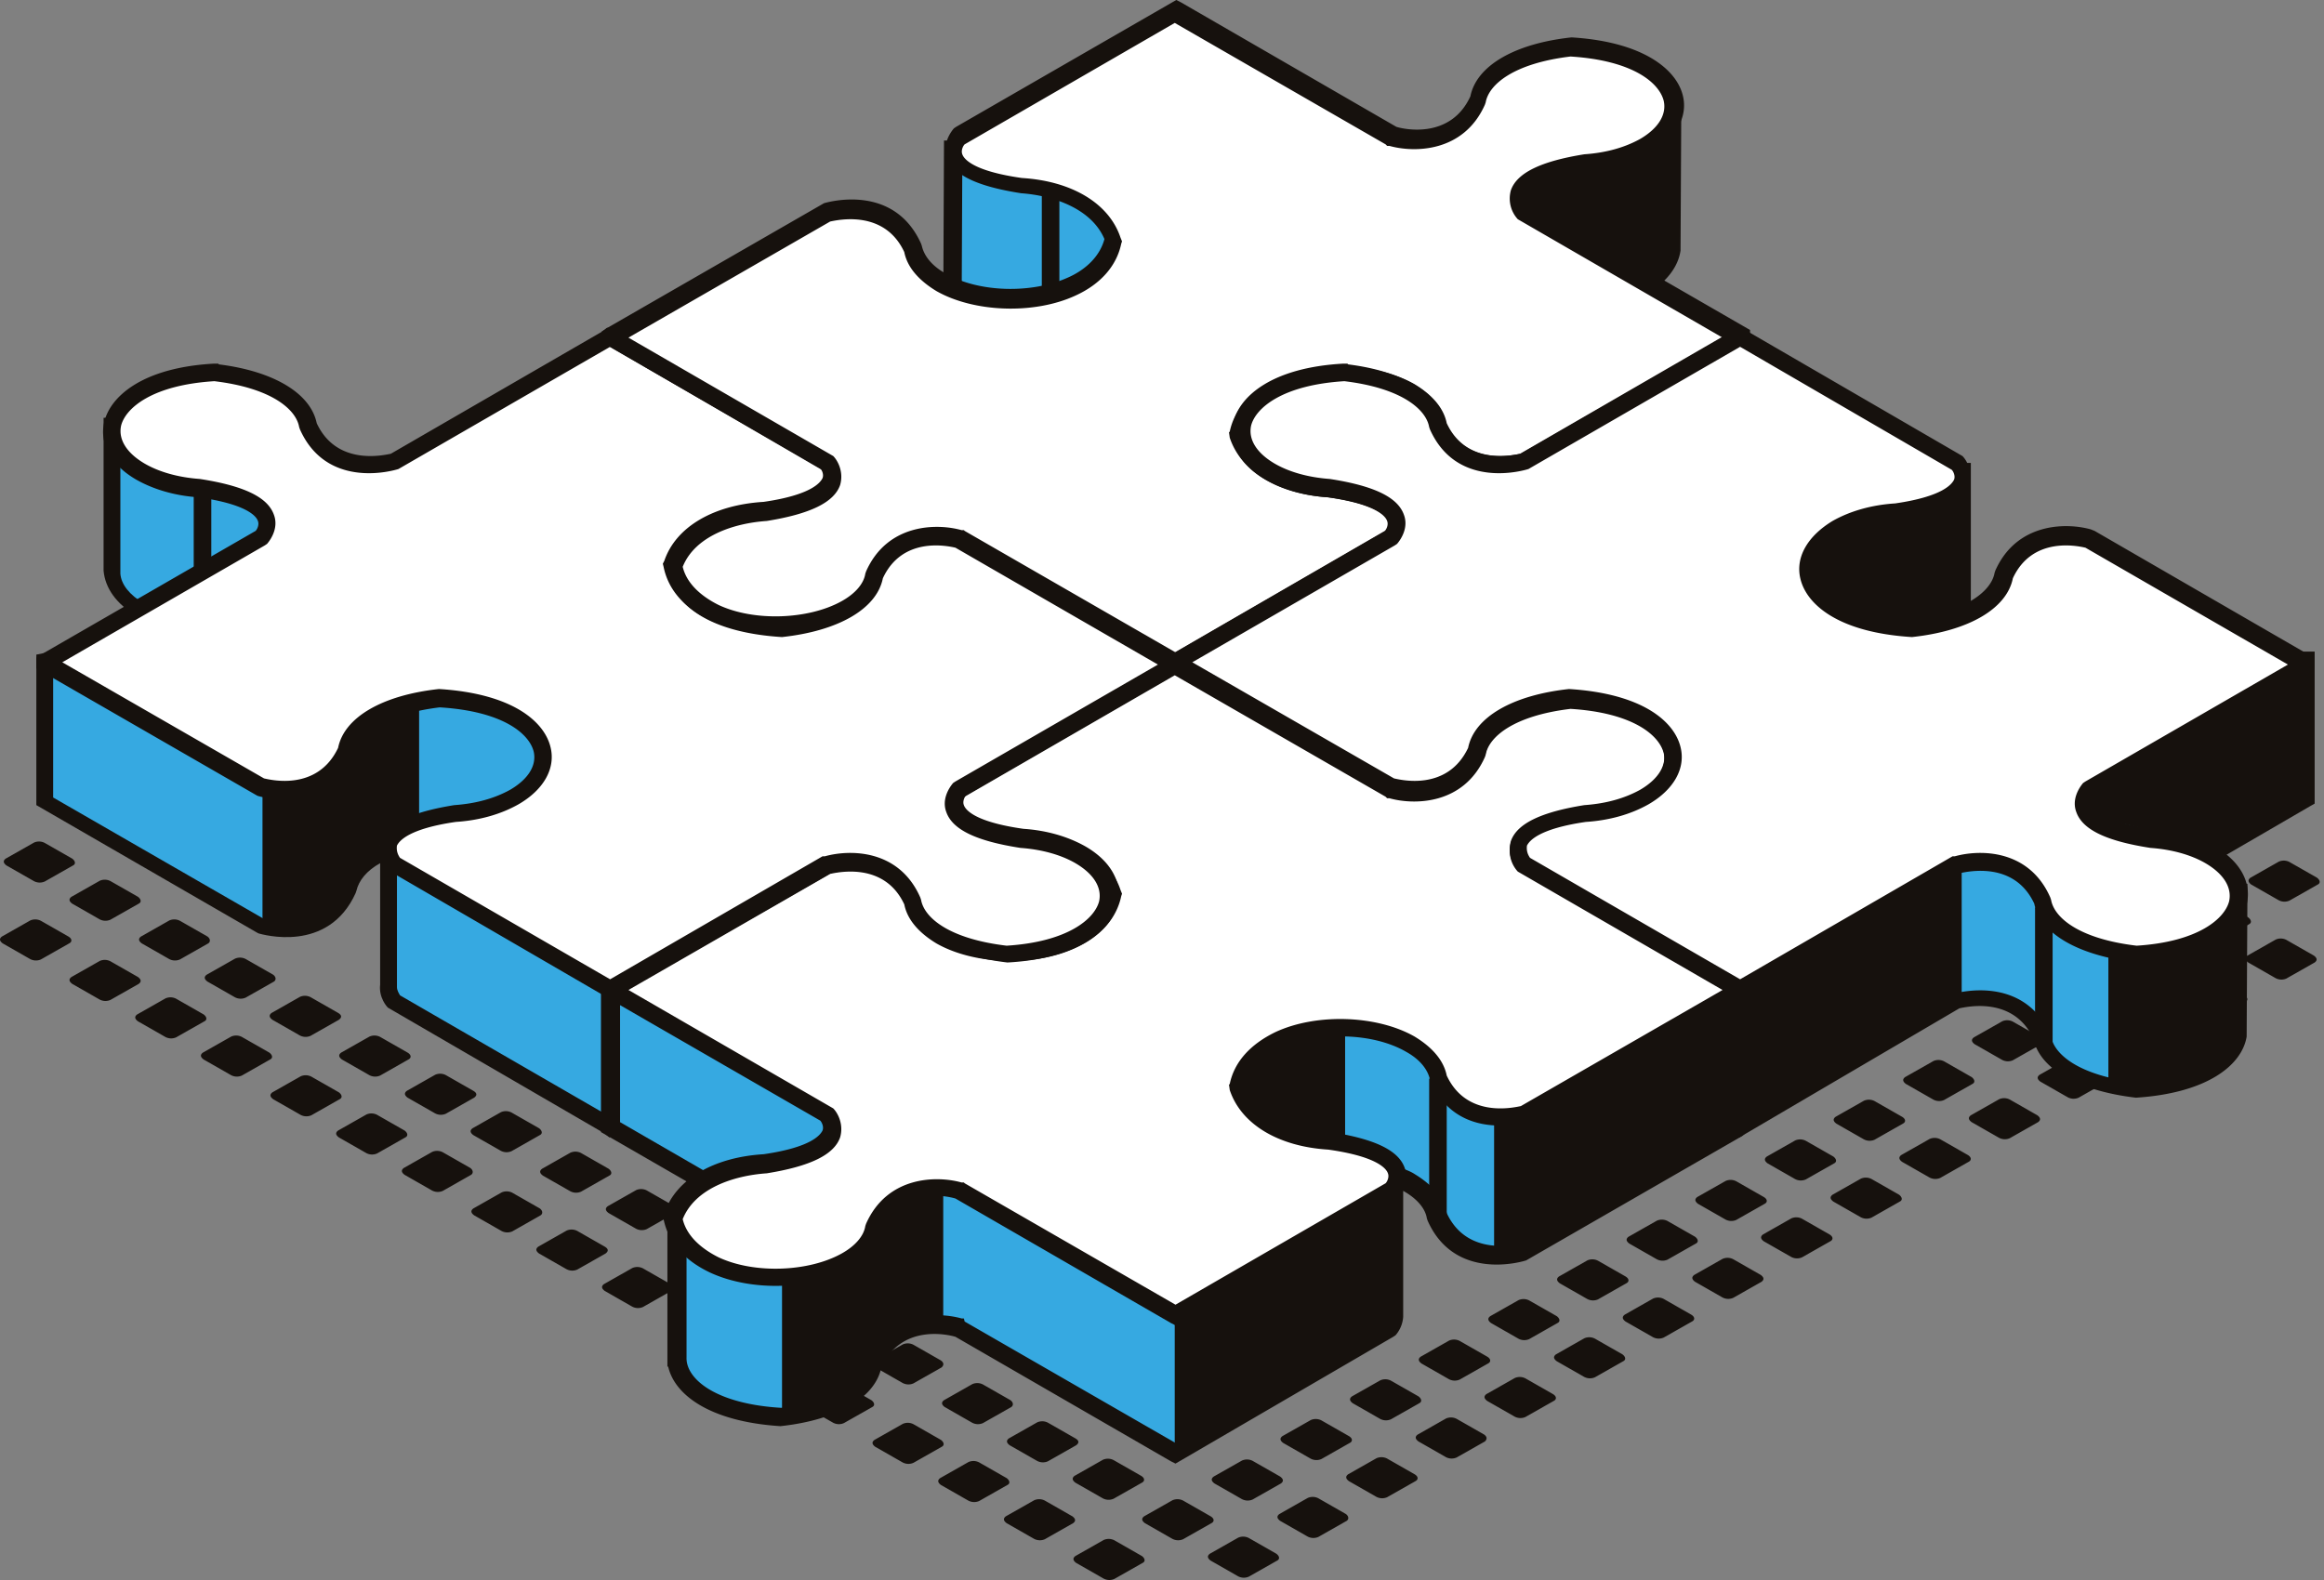
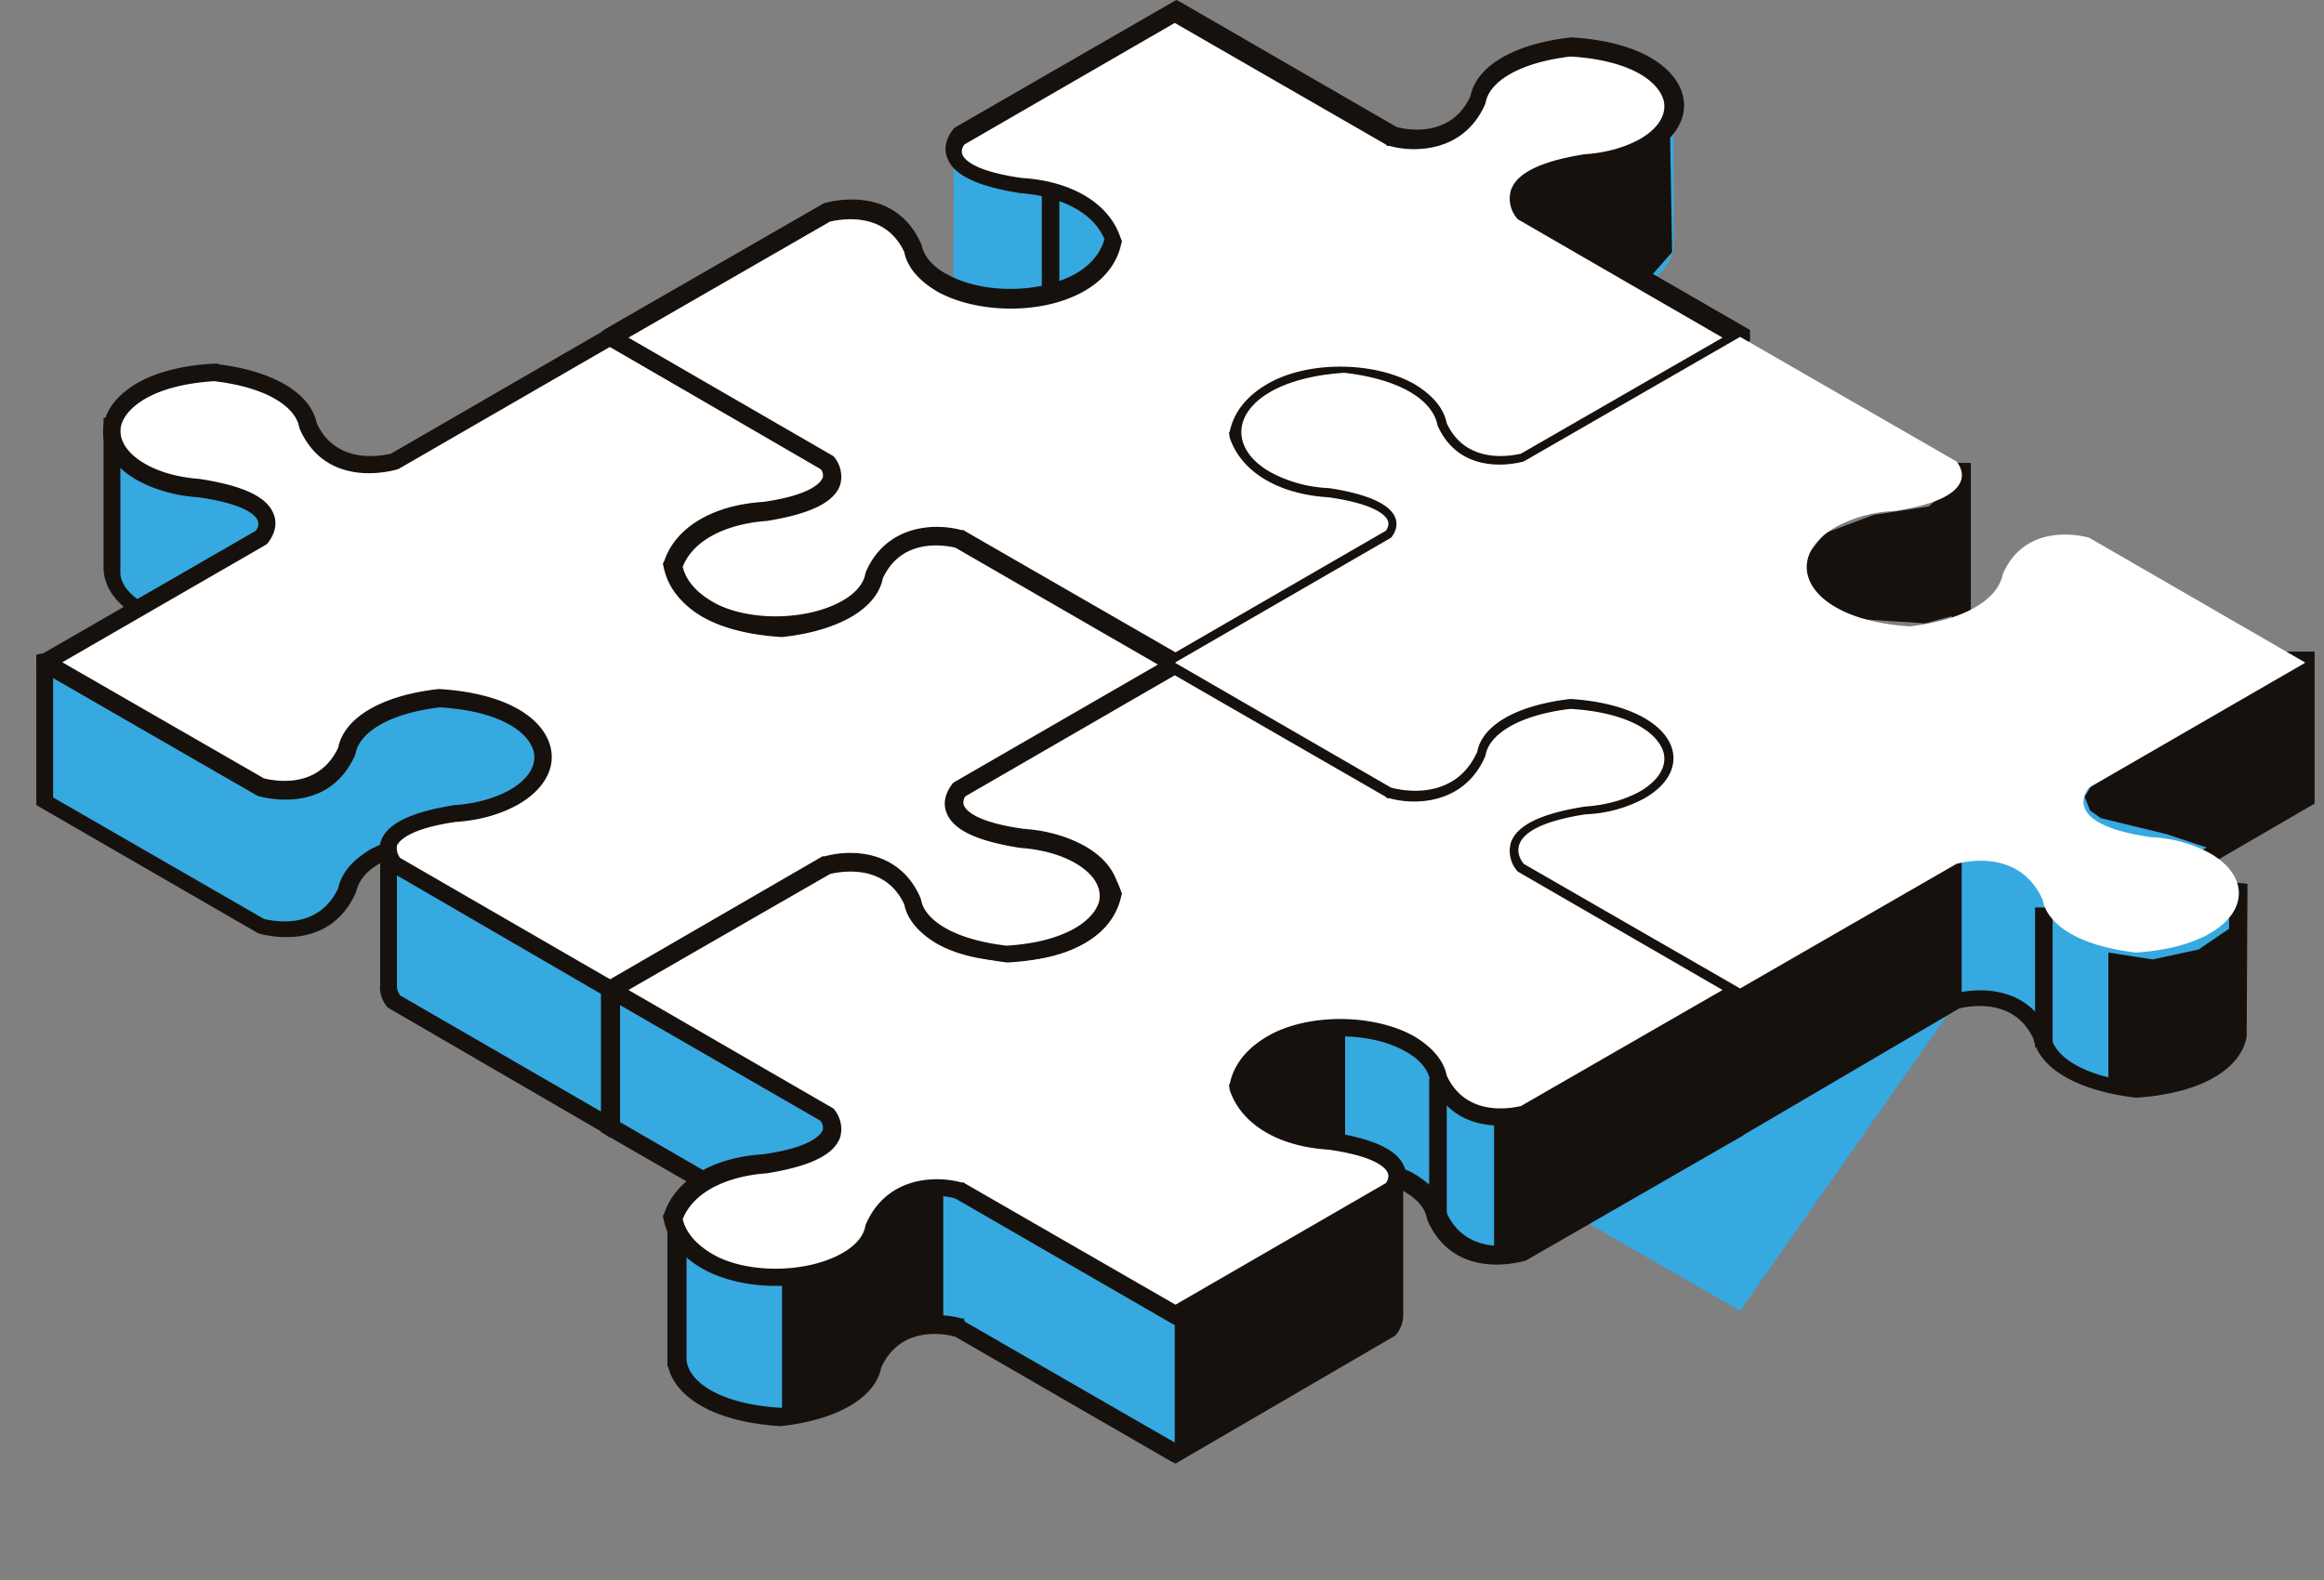
<svg xmlns="http://www.w3.org/2000/svg" width="150" height="102" fill="none">
  <rect width="100%" height="100%" fill="#808080" stroke="none" />
-   <path fill="#16110D" d="m4.711 55.872-1.824 1.036a.797.797 0 0 1-.74-.05L.42 55.873c-.197-.148-.247-.295-.05-.444l1.825-1.035a.797.797 0 0 1 .74.05l1.726.986c.197.148.247.345.05.443ZM8.953 58.338l-1.825 1.035a.797.797 0 0 1-.74-.049l-1.725-.986c-.198-.148-.247-.296-.05-.444l1.825-1.035a.797.797 0 0 1 .74.049l1.726.986c.197.148.246.345.049.444ZM4.465 60.902l-1.824 1.036a.797.797 0 0 1-.74-.05l-1.726-.986c-.197-.148-.247-.296-.05-.443l1.825-1.036a.797.797 0 0 1 .74.05l1.726.986c.246.147.246.345.05.443ZM13.44 60.902l-1.824 1.036a.797.797 0 0 1-.74-.05l-1.726-.986c-.197-.148-.246-.296-.049-.443l1.825-1.036a.797.797 0 0 1 .74.05l1.725.986c.198.147.198.345.05.443ZM8.953 63.516l-1.825 1.036a.797.797 0 0 1-.74-.05l-1.725-.986c-.198-.148-.247-.296-.05-.444l1.825-1.036a.797.797 0 0 1 .74.05l1.726.986c.197.148.246.296.049.444ZM17.681 63.368l-1.825 1.036a.797.797 0 0 1-.74-.05l-1.725-.986c-.198-.148-.247-.296-.05-.444l1.825-1.035a.797.797 0 0 1 .74.049l1.726.986c.197.148.197.345.049.444ZM13.194 65.932l-1.825 1.036a.797.797 0 0 1-.74-.05l-1.726-.986c-.197-.148-.246-.295-.049-.443l1.825-1.036a.797.797 0 0 1 .74.05l1.725.986c.198.148.247.345.05.443ZM21.873 65.834l-1.825 1.035a.797.797 0 0 1-.74-.049l-1.725-.986c-.198-.148-.247-.296-.05-.444l1.825-1.036a.797.797 0 0 1 .74.05l1.726.986c.246.148.246.296.049.444ZM17.434 68.398l-1.824 1.036a.797.797 0 0 1-.74-.05l-1.726-.986c-.197-.148-.246-.296-.05-.444l1.825-1.035a.797.797 0 0 1 .74.049l1.726.986c.197.148.247.345.05.444ZM26.36 68.398l-1.824 1.036a.797.797 0 0 1-.74-.05l-1.726-.986c-.197-.148-.247-.296-.05-.444l1.825-1.035a.797.797 0 0 1 .74.049l1.726.986c.246.148.246.345.05.444ZM21.922 70.962l-1.824 1.036a.797.797 0 0 1-.74-.05l-1.726-.986c-.197-.148-.247-.296-.05-.444l1.825-1.035a.797.797 0 0 1 .74.05l1.726.985c.197.148.246.346.05.444ZM30.601 70.864l-1.824 1.035a.797.797 0 0 1-.74-.05l-1.726-.985c-.197-.148-.246-.296-.05-.444l1.825-1.036a.797.797 0 0 1 .74.05l1.726.986c.247.148.247.296.05.444ZM26.163 73.428l-1.825 1.036a.797.797 0 0 1-.74-.05l-1.725-.986c-.198-.148-.247-.296-.05-.444l1.825-1.035a.797.797 0 0 1 .74.049l1.726.986c.197.148.246.345.049.444ZM34.842 73.28l-1.825 1.036a.797.797 0 0 1-.74-.05l-1.725-.986c-.197-.148-.247-.296-.05-.444l1.825-1.035a.797.797 0 0 1 .74.049l1.726.986c.197.148.246.346.05.444ZM30.404 75.844 28.58 76.88a.797.797 0 0 1-.74-.05l-1.725-.986c-.197-.148-.247-.296-.05-.444l1.825-1.035a.797.797 0 0 1 .74.05l1.726.985c.197.148.197.346.05.444ZM39.33 75.894l-1.825 1.035a.797.797 0 0 1-.74-.05l-1.725-.985c-.198-.148-.247-.296-.05-.444l1.825-1.036a.797.797 0 0 1 .74.05l1.726.986c.197.148.246.345.049.444ZM34.892 78.458l-1.825 1.036a.797.797 0 0 1-.74-.05l-1.725-.986c-.198-.148-.247-.296-.05-.444l1.825-1.035a.797.797 0 0 1 .74.049l1.726.986c.197.148.197.345.049.444ZM43.571 78.31l-1.825 1.036a.797.797 0 0 1-.74-.05l-1.725-.986c-.197-.148-.247-.296-.05-.444l1.825-1.035a.797.797 0 0 1 .74.049l1.726.986c.197.148.246.346.05.444ZM39.084 80.924l-1.825 1.035a.797.797 0 0 1-.74-.05l-1.725-.985c-.198-.148-.247-.296-.05-.444l1.825-1.036a.797.797 0 0 1 .74.05l1.726.986c.246.148.246.296.049.444ZM47.811 80.776l-1.824 1.035a.797.797 0 0 1-.74-.049l-1.726-.986c-.197-.148-.246-.296-.05-.444l1.825-1.036a.797.797 0 0 1 .74.05l1.726.986c.197.148.247.345.05.444ZM43.324 83.34 41.5 84.376a.797.797 0 0 1-.74-.05l-1.725-.986c-.197-.148-.247-.296-.05-.444l1.825-1.035a.797.797 0 0 1 .74.05l1.726.985c.246.148.246.346.05.444ZM52.3 83.34l-1.825 1.036a.797.797 0 0 1-.74-.05l-1.726-.986c-.197-.148-.246-.296-.049-.444l1.825-1.035a.797.797 0 0 1 .74.05l1.725.985c.198.148.247.346.05.444ZM47.811 85.954l-1.824 1.035a.797.797 0 0 1-.74-.05l-1.726-.985c-.197-.148-.246-.296-.05-.444l1.825-1.036a.797.797 0 0 1 .74.05l1.726.986c.247.148.247.296.05.444ZM56.54 85.806l-1.824 1.035a.797.797 0 0 1-.74-.049l-1.726-.986c-.197-.148-.246-.296-.05-.444l1.825-1.036a.797.797 0 0 1 .74.05l1.726.986c.197.148.247.345.05.444ZM52.053 88.37l-1.825 1.035a.798.798 0 0 1-.74-.049l-1.725-.986c-.197-.148-.247-.296-.05-.444l1.825-1.035a.798.798 0 0 1 .74.049l1.726.986c.246.148.246.345.05.444ZM60.782 88.271l-1.825 1.036a.797.797 0 0 1-.74-.05l-1.726-.986c-.197-.148-.246-.296-.049-.444l1.825-1.035a.797.797 0 0 1 .74.05l1.725.986c.197.147.197.295.05.443ZM56.294 90.836l-1.825 1.035a.797.797 0 0 1-.74-.049l-1.725-.986c-.198-.148-.247-.296-.05-.444l1.825-1.036a.797.797 0 0 1 .74.05l1.726.986c.197.148.246.345.049.444ZM65.269 90.836l-1.825 1.035a.797.797 0 0 1-.74-.049l-1.725-.986c-.198-.148-.247-.296-.05-.444l1.825-1.036a.797.797 0 0 1 .74.05l1.726.986c.197.148.197.345.049.444ZM60.782 93.4l-1.825 1.035a.797.797 0 0 1-.74-.049l-1.726-.986c-.197-.148-.246-.296-.049-.444l1.825-1.035a.797.797 0 0 1 .74.049l1.725.986c.197.148.247.345.05.444ZM69.46 93.301l-1.824 1.036a.797.797 0 0 1-.74-.05l-1.726-.986c-.197-.148-.247-.296-.05-.444l1.825-1.035a.797.797 0 0 1 .74.05l1.726.986c.247.147.246.295.05.443ZM65.022 95.865l-1.824 1.036a.797.797 0 0 1-.74-.05l-1.726-.986c-.197-.147-.246-.295-.05-.443l1.825-1.036a.797.797 0 0 1 .74.05l1.726.986c.197.148.247.345.05.444ZM73.701 95.718l-1.824 1.035a.797.797 0 0 1-.74-.049l-1.726-.986c-.197-.148-.246-.296-.05-.444l1.825-1.036a.797.797 0 0 1 .74.05l1.726.986c.247.148.247.345.05.444ZM69.263 98.331l-1.824 1.036a.797.797 0 0 1-.74-.05l-1.726-.986c-.197-.148-.246-.296-.05-.444l1.826-1.035a.797.797 0 0 1 .74.05l1.725.986c.197.147.247.295.05.443ZM78.189 98.331l-1.825 1.036a.797.797 0 0 1-.74-.05l-1.725-.986c-.198-.148-.247-.296-.05-.444l1.825-1.035a.797.797 0 0 1 .74.05l1.725.986c.247.147.247.345.05.443ZM73.75 100.896l-1.824 1.035a.796.796 0 0 1-.74-.049l-1.726-.986c-.197-.148-.246-.296-.049-.444l1.825-1.036a.797.797 0 0 1 .74.05l1.725.986c.198.148.247.345.05.444ZM82.677 95.767l-1.825 1.036a.797.797 0 0 1-.74-.05l-1.726-.986c-.197-.148-.246-.296-.049-.444l1.825-1.035a.797.797 0 0 1 .74.05l1.725.985c.198.148.247.296.05.444ZM87.115 93.153 85.29 94.19a.797.797 0 0 1-.74-.05l-1.725-.986c-.198-.148-.247-.296-.05-.444l1.825-1.035a.797.797 0 0 1 .74.05l1.726.986c.246.148.246.345.05.443ZM91.603 90.59l-1.825 1.035a.797.797 0 0 1-.74-.05l-1.725-.986c-.198-.148-.247-.296-.05-.444l1.825-1.035a.797.797 0 0 1 .74.05l1.726.985c.197.148.246.346.049.444ZM96.04 88.025l-1.824 1.035a.797.797 0 0 1-.74-.049l-1.725-.986c-.198-.148-.247-.296-.05-.444l1.825-1.035a.797.797 0 0 1 .74.049l1.725.986c.247.148.247.345.05.444ZM100.528 85.411l-1.825 1.036a.797.797 0 0 1-.74-.05l-1.725-.986c-.197-.148-.247-.296-.05-.444l1.825-1.035a.797.797 0 0 1 .74.05l1.726.985c.197.148.246.346.049.444ZM104.967 82.847l-1.825 1.036a.798.798 0 0 1-.74-.05l-1.726-.986c-.197-.148-.246-.296-.049-.444l1.825-1.035a.795.795 0 0 1 .739.049l1.726.986c.247.148.247.345.05.444ZM109.454 80.282l-1.825 1.036a.796.796 0 0 1-.739-.05l-1.726-.986c-.198-.147-.247-.295-.05-.443l1.825-1.036a.798.798 0 0 1 .74.05l1.726.986c.197.148.246.345.049.444ZM113.892 77.718l-1.825 1.036a.796.796 0 0 1-.739-.05l-1.726-.986c-.198-.148-.247-.296-.05-.444l1.825-1.035a.798.798 0 0 1 .74.05l1.726.986c.246.147.246.345.049.443ZM118.38 75.105l-1.825 1.035a.798.798 0 0 1-.74-.05l-1.726-.986c-.197-.147-.246-.295-.049-.443l1.825-1.036a.796.796 0 0 1 .739.05l1.726.986c.198.148.247.345.05.444ZM122.818 72.54l-1.824 1.036a.798.798 0 0 1-.74-.05l-1.726-.986c-.197-.148-.247-.296-.049-.444l1.824-1.035a.798.798 0 0 1 .74.05l1.726.986c.246.147.246.345.049.443ZM127.306 69.976l-1.825 1.036a.798.798 0 0 1-.74-.05l-1.726-.986c-.197-.148-.246-.296-.049-.444l1.825-1.035a.796.796 0 0 1 .739.049l1.726.986c.197.148.247.346.05.444ZM131.743 67.412l-1.824 1.035a.798.798 0 0 1-.74-.05l-1.726-.985c-.197-.148-.246-.296-.049-.444l1.825-1.036a.795.795 0 0 1 .739.05l1.726.986c.247.148.247.296.049.444ZM136.231 64.798l-1.824 1.036a.797.797 0 0 1-.74-.05l-1.726-.986c-.197-.148-.247-.296-.049-.444l1.824-1.035a.798.798 0 0 1 .74.049l1.726.986c.197.148.247.346.049.444ZM140.67 62.234l-1.825 1.035a.798.798 0 0 1-.74-.049l-1.726-.986c-.197-.148-.246-.296-.049-.444l1.825-1.035a.796.796 0 0 1 .739.049l1.726.986c.247.148.247.345.05.444ZM145.157 59.67l-1.825 1.035a.796.796 0 0 1-.739-.05l-1.726-.986c-.197-.147-.247-.295-.05-.443l1.825-1.036a.798.798 0 0 1 .74.05l1.726.986c.197.148.246.345.049.444ZM82.43 100.748l-1.825 1.035a.796.796 0 0 1-.74-.049l-1.725-.986c-.198-.148-.247-.296-.05-.444l1.825-1.036a.797.797 0 0 1 .74.05l1.726.986c.197.148.246.345.049.444ZM86.918 98.183l-1.825 1.036a.797.797 0 0 1-.74-.05l-1.725-.986c-.198-.148-.247-.296-.05-.443l1.825-1.036a.797.797 0 0 1 .74.05l1.725.986c.198.148.198.345.05.443ZM91.356 95.62l-1.825 1.035a.797.797 0 0 1-.74-.05l-1.725-.986c-.198-.148-.247-.296-.05-.444l1.825-1.035a.797.797 0 0 1 .74.05l1.725.985c.247.148.247.346.05.444ZM95.843 93.055l-1.825 1.035a.797.797 0 0 1-.74-.049l-1.725-.986c-.197-.148-.247-.296-.05-.444l1.825-1.036a.797.797 0 0 1 .74.05l1.726.986c.197.148.197.296.05.444ZM100.282 90.441l-1.825 1.036a.797.797 0 0 1-.74-.05l-1.726-.986c-.197-.148-.246-.296-.049-.444l1.825-1.035a.797.797 0 0 1 .74.05l1.725.985c.247.148.247.346.05.444ZM104.769 87.877l-1.824 1.035a.798.798 0 0 1-.74-.049l-1.726-.986c-.197-.148-.246-.296-.049-.444l1.824-1.036a.798.798 0 0 1 .74.05l1.726.986c.197.148.247.345.049.444ZM109.207 85.313l-1.824 1.035a.798.798 0 0 1-.74-.05l-1.726-.986c-.197-.147-.247-.295-.049-.443l1.824-1.036a.798.798 0 0 1 .74.05l1.726.986c.247.148.247.345.049.444ZM113.695 82.748l-1.825 1.036a.798.798 0 0 1-.74-.05l-1.726-.986c-.197-.148-.246-.296-.049-.444l1.825-1.035a.796.796 0 0 1 .739.05l1.726.986c.198.147.247.295.05.443ZM118.133 80.135l-1.824 1.035a.798.798 0 0 1-.74-.05l-1.726-.985c-.197-.148-.247-.296-.049-.444l1.824-1.036a.798.798 0 0 1 .74.05l1.726.986c.246.148.246.345.049.444ZM122.621 77.57l-1.825 1.036a.795.795 0 0 1-.739-.05l-1.726-.986c-.198-.148-.247-.295-.05-.444l1.825-1.035a.798.798 0 0 1 .74.05l1.726.985c.197.148.246.346.049.444ZM127.059 75.006l-1.825 1.036a.795.795 0 0 1-.739-.05l-1.726-.986c-.198-.148-.247-.296-.05-.444l1.825-1.035a.798.798 0 0 1 .74.05l1.726.985c.246.148.246.346.049.444ZM131.547 72.442l-1.825 1.035a.798.798 0 0 1-.74-.049l-1.726-.986c-.197-.148-.246-.296-.049-.444l1.825-1.036a.796.796 0 0 1 .739.05l1.726.986c.198.148.247.296.05.444ZM135.985 69.828l-1.824 1.036a.798.798 0 0 1-.74-.05l-1.726-.986c-.197-.148-.247-.296-.049-.444l1.824-1.035a.798.798 0 0 1 .74.05l1.726.985c.246.148.246.346.049.444ZM140.472 67.264l-1.825 1.035a.796.796 0 0 1-.739-.049l-1.726-.986c-.198-.148-.247-.296-.05-.444l1.825-1.036a.798.798 0 0 1 .74.05l1.726.986c.197.148.246.345.049.444ZM144.91 64.7l-1.824 1.035a.798.798 0 0 1-.74-.05l-1.726-.986c-.197-.147-.246-.295-.049-.443l1.824-1.036a.798.798 0 0 1 .74.05l1.726.986c.247.148.247.345.049.444ZM149.398 62.135l-1.825 1.036a.798.798 0 0 1-.74-.05l-1.725-.986c-.198-.148-.247-.296-.05-.444l1.825-1.035a.796.796 0 0 1 .739.049l1.726.986c.198.148.247.296.05.444ZM149.595 57.105l-1.825 1.036a.796.796 0 0 1-.739-.05l-1.726-.986c-.197-.148-.247-.296-.05-.444l1.825-1.035a.798.798 0 0 1 .74.05l1.726.985c.197.148.246.346.049.444Z" />
  <path fill="#36A9E1" d="m103.734 19.479.098-.296c.839-.198 1.677-.444 2.367-.838 1.332-.79 1.924-1.825 1.825-2.811v-8.68l-4.586-1.676-8.975 6.361-18.098-1.627-.493-.296-.346.197-2.219-.197H61.571l-.05 10.8h-9.813l-9.172 1.528-3.058-.197v8.877l8.63 4.98.247.69-4.537.346v8.827c-.05 1.775 2.17 3.6 6.657 3.846 3.748-.443 5.72-1.873 6.016-3.402 1.578-3.55 5.523-2.318 5.573-2.318l13.955 8.038 13.956-8.038s.345-.345.345-.838V33.78c.296.098.592.246.839.394 1.085.592 1.676 1.38 1.824 2.17 1.578 3.55 5.523 2.318 5.573 2.318l13.955-8.038v-8.877l-8.777-2.268Z" />
-   <path fill="#16110D" d="m75.871 52.322-.295-.148-13.907-8.038c-.444-.148-3.501-.839-4.783 1.972-.395 1.973-2.86 3.403-6.51 3.797-4.734-.296-7.002-2.17-7.249-3.994h-.05v-9.715l.494-.098 3.6-.296-8.383-4.833v-9.468l.394-.345.247.049 2.959.197 9.123-1.529h9.37l.048-10.8h12.329l2.071.198.493-.296.641.395 17.753 1.627 9.074-6.41 5.227 1.922v.395l-.049 9.27c-.148 1.037-.888 2.023-2.121 2.762-.345.198-.69.346-1.085.494l7.496 1.972V31.018l-.247.197-13.857 7.94c-.148.05-4.586 1.43-6.361-2.564l-.05-.148c-.098-.641-.64-1.282-1.528-1.776v8.137a2.015 2.015 0 0 1-.493 1.184l-.148.098-14.203 8.236Zm-13.61-9.173 13.61 7.841 13.562-7.84c.049-.1.148-.247.148-.444v-9.814l.789.296c.295.148.64.247.937.444 1.134.69 1.873 1.529 2.07 2.515 1.283 2.761 4.291 2.071 4.784 1.972l13.611-7.84V22.19l-8.729-2.268.345-1.233.346-.05c.838-.197 1.578-.443 2.169-.788 1.085-.642 1.628-1.43 1.529-2.269l-.049-.641h.098V7.2l-3.945-1.43-8.925 6.263h-.198L76.02 10.306l-.197-.1-.197.149-2.367-.197H62.113l-.05 10.8H51.659l-9.221 1.528-2.466-.148v7.94l8.531 4.93.543 1.579-4.784.395v8.334c-.049 1.38 1.874 3.008 6.115 3.254 3.65-.444 5.227-1.824 5.425-2.959l.05-.148c1.38-3.106 4.585-3.106 6.163-2.663h.148l.099.148Z" />
  <path fill="#16110D" d="M50.475 40.29v8.876l2.466-.395 2.663-1.529.887-1.725 1.332-1.43 2.022-.642h1.035V34.57h-1.183l-1.924.69-1.035.888-1.085 2.17-1.972 1.528-3.206.444ZM75.822 42.804v8.877l14.153-8.433.346-8.63-1.628.543-12.87 7.643c0-.05 0-.05 0 0ZM86.819 24.213v7.446l-3.353-.591-3.156-2.614.246-2.663 3.403-1.578h2.86ZM96.435 29.983v8.876l1.973-.197 13.955-8.038v-8.877l-12.821 7.595-3.107.64ZM107.777 7.84l.148 8.433-1.776 2.022-7.791-4.635-.345-1.134 1.48-1.381 3.846-.838 3.599-1.381.839-1.085ZM93.378 27.468h-1.134v8.876h1.134v-8.876ZM68.376 12.131h-1.134v7.299h1.134V12.13Z" />
-   <path fill="#36A9E1" d="M148.757 42.804h-7.397l-5.671 1.332-.838-.493s-3.551-1.085-5.277 1.775h-8.679v-.05l5.72-2.81V30.673h-12.723l-.937.345-.591-.345-2.367 1.381-9.222 3.156-12.87-7.496h-7.743v9.222c.05.888.64 1.775 1.825 2.416a8.697 8.697 0 0 0 3.797 1.036c.986.148 1.726.345 2.317.542l-1.627 1.578-4.142-.74-6.51 1.036v8.877l13.956 8.038s3.994 1.233 5.572-2.318c.148-.789.74-1.578 1.825-2.17a4.37 4.37 0 0 1 .838-.394v8.827c-.049.592.346 1.036.346 1.036l13.955 8.038L126.27 64.7s3.994-1.233 5.573 2.317c.295 1.529 2.268 2.96 6.016 3.403 4.586-.296 6.756-2.12 6.608-3.945v-8.778l-5.129-.542v-.05l9.419-5.424v-8.877c.049 0 0 0 0 0Z" />
+   <path fill="#36A9E1" d="M148.757 42.804h-7.397l-5.671 1.332-.838-.493s-3.551-1.085-5.277 1.775h-8.679v-.05l5.72-2.81h-12.723l-.937.345-.591-.345-2.367 1.381-9.222 3.156-12.87-7.496h-7.743v9.222c.05.888.64 1.775 1.825 2.416a8.697 8.697 0 0 0 3.797 1.036c.986.148 1.726.345 2.317.542l-1.627 1.578-4.142-.74-6.51 1.036v8.877l13.956 8.038s3.994 1.233 5.572-2.318c.148-.789.74-1.578 1.825-2.17a4.37 4.37 0 0 1 .838-.394v8.827c-.049.592.346 1.036.346 1.036l13.955 8.038L126.27 64.7s3.994-1.233 5.573 2.317c.295 1.529 2.268 2.96 6.016 3.403 4.586-.296 6.756-2.12 6.608-3.945v-8.778l-5.129-.542v-.05l9.419-5.424v-8.877c.049 0 0 0 0 0Z" />
  <path fill="#16110D" d="m112.265 73.428-.296-.246-14.005-8.137c-.05-.05-.592-.641-.493-1.48v-7.84c-.888.493-1.38 1.134-1.529 1.775l-.05.148c-1.774 3.945-6.065 2.663-6.262 2.613l-.099-.049-14.251-8.235V42.26l.493-.098 6.559-1.035h.148l3.846.69.69-.69c-.394-.099-.838-.148-1.282-.247-1.48-.099-2.86-.493-3.994-1.134-1.282-.74-2.022-1.776-2.12-2.91v-9.862H88.1l.148.049 12.674 7.397 8.827-3.107 2.614-1.529.641.395.887-.296h13.315v12.871l-.345.148-3.551 1.775h5.967c1.825-2.663 5.08-1.923 5.671-1.775l.296.099.592.345 5.572-1.282h7.989V51.878l-.345.197-7.89 4.586 3.896.395v.542l-.05 9.32c-.296 1.825-2.515 3.65-7.15 3.946-3.748-.444-6.214-1.874-6.608-3.797-1.282-2.762-4.291-2.072-4.784-1.973l-14.202 8.334Zm-13.512-9.172 13.561 7.84 13.759-7.939c.197-.05 4.487-1.282 6.263 2.614l.049.148c.197 1.134 1.775 2.515 5.523 2.959 4.192-.296 6.066-1.924 5.967-3.354l-.049-.592h.049V58.24l-5.03-.542-.148-.838 9.518-5.474v-7.989h-6.806l-5.819 1.38-1.085-.59c-.591-.149-3.156-.642-4.487 1.528l-.148.296h-9.468l-.247-.888.395-.197 5.424-2.663V31.265h-12.082l-1.134.394-.542-.296-2.121 1.283h-.148l-9.32 3.254-.247-.148-12.722-7.397h-7.003v8.68c.05.69.592 1.38 1.529 1.923.937.542 2.17.888 3.55.986a18.89 18.89 0 0 1 2.466.543l.888.295-2.466 2.417h-.247l-4.142-.74-5.918.937v8.087l13.61 7.841c.445.099 3.453.839 4.784-1.972.198-.986.937-1.825 2.072-2.515.295-.148.591-.296.936-.444l.79-.345v9.665c.049.247.197.444.246.543Z" />
  <path fill="#16110D" d="M126.269 31.955v7.742l-2.021.543-4.587-.296-2.712-1.627-.542-2.17 1.381-1.726 3.156-1.184 3.55-.542 1.775-1.529v.79ZM99.936 45.27l-.789.394-2.367.839-1.578 1.035-.937 1.924-.64 1.134-1.973.888-1.776-.148v8.876l3.107-.592 2.12-1.726 1.776-2.564.641-.838 2.416-1.184V45.27ZM112.314 63.516v8.877l11.835-6.855 2.466-1.282v-8.877l-14.301 8.137ZM136.083 61.494v8.877l4.833-.148 3.403-2.417.197-2.07v-6.214l-2.613 1.775-2.959.641-2.861-.444c0-.049 0-.049 0 0ZM135.59 52.815l4.241 1.035 2.811.937 6.164-3.402v-8.877l-11.243 6.51-2.417 1.43-.591.986.345.888.69.493ZM132.484 58.585h-1.134v9.024h1.134v-9.024ZM86.572 31.413h-1.134v5.868h1.134v-5.868Z" />
  <path fill="#36A9E1" d="M75.822 42.804h-7.397l-5.671 1.332-.838-.494s-3.551-1.085-5.277 1.776h-8.68v-.05l5.721-2.81V30.672H40.957l-.937.345-.591-.345-2.367 1.38-9.123 3.206-12.97-7.545H7.227v9.222c.05.887.64 1.775 1.824 2.416a8.695 8.695 0 0 0 3.798 1.036c.986.148 1.726.345 2.317.542l-1.627 1.578-4.142-.74-6.51 1.036v8.877l13.956 8.038s3.994 1.233 5.572-2.318c.148-.79.74-1.578 1.825-2.17.247-.148.543-.296.838-.394v8.827c-.049.591.346 1.035.346 1.035l13.955 8.038L53.335 64.7s3.994-1.232 5.572 2.318c.296 1.529 2.269 2.959 6.017 3.403 4.586-.296 6.756-2.12 6.608-3.945v-8.778l-5.129-.543v-.049l9.42-5.424v-8.877c.048 0 .048 0 0 0Z" />
  <path fill="#16110D" d="m39.33 73.428-.296-.247-14.005-8.136c-.05-.05-.592-.642-.493-1.48v-7.84c-.888.492-1.38 1.133-1.529 1.774l-.05.148c-1.774 3.946-6.065 2.663-6.262 2.614l-.099-.05-14.251-8.235v-9.715l.493-.098 6.559-1.036h.147l3.847.69.69-.69c-.394-.098-.838-.148-1.282-.246-1.48-.099-2.86-.493-3.994-1.134-1.282-.74-2.022-1.776-2.12-2.91v-9.863h8.481l.148.05 12.674 7.397 8.827-3.107 2.614-1.529.64.395.888-.296h13.315v12.871l-.345.148-3.55 1.775h5.966c1.825-2.663 5.08-1.923 5.671-1.775l.296.098.592.346 5.572-1.283h7.99v9.814l-.346.197-7.89 4.586 3.896.395v.542l-.05 9.32c-.296 1.825-2.515 3.65-7.15 3.945-3.748-.443-6.214-1.873-6.608-3.797-1.283-2.761-4.29-2.07-4.784-1.972L39.33 73.428Zm-13.512-9.172 13.561 7.84 13.759-7.94c.197-.049 4.487-1.281 6.263 2.614l.049.148c.197 1.135 1.775 2.515 5.523 2.96 4.192-.297 6.066-1.924 5.967-3.354l-.05-.592h.05V58.24l-5.03-.542-.148-.839 9.517-5.473v-7.99h-6.805l-5.819 1.382-1.085-.592c-.591-.148-3.156-.641-4.487 1.529l-.148.295h-9.419l-.247-.887.395-.197 5.424-2.663V31.265H41.007l-1.135.394-.542-.296-2.12 1.282h-.148l-9.32 3.255-.247-.148-12.723-7.397H7.769v8.68c.05.69.592 1.38 1.529 1.923.937.542 2.17.887 3.55.986.987.148 1.776.345 2.466.542l.888.296-2.466 2.417h-.246l-4.143-.74-5.917.937v8.087l13.61 7.841c.444.099 3.452.839 4.784-1.972.197-.987.936-1.825 2.07-2.515.297-.148.593-.296.938-.444l.789-.345v9.665c0 .247.148.444.197.542Z" />
-   <path fill="#16110D" d="M53.384 31.955v7.742l-2.022.543-4.586-.296-2.712-1.627-.542-2.17 1.38-1.726 3.156-1.184 3.55-.542 1.776-1.529v.79ZM27.051 45.27l-.838.394-2.367.839-1.578 1.035-.937 1.923-.641 1.135-1.924.887-1.824-.148v8.877l3.156-.592 2.071-1.726 1.775-2.564.642-.839 2.465-1.183V45.27ZM39.38 63.516v8.876l11.835-6.854 2.466-1.282v-8.877L39.38 63.516ZM63.148 61.494v8.877l4.833-.148 3.403-2.417.197-2.071v-6.213l-2.614 1.775-2.958.64-2.86-.443c0-.05 0-.05 0 0ZM62.655 52.815l4.241 1.035 2.811.937 6.164-3.402v-8.877l-11.243 6.51-2.417 1.43-.591.986.345.888.69.493ZM59.598 58.584h-1.134v9.025h1.134v-9.024ZM13.638 31.413h-1.135v5.868h1.135v-5.868Z" />
  <path fill="#36A9E1" d="m103.734 61.642.098-.345c.839-.198 1.677-.444 2.367-.839 1.332-.789 1.924-1.824 1.825-2.81v-8.68l-4.586-1.677-8.975 6.362-18.098-1.627-.493-.296-.346.197-2.219-.197H61.571l-.05 10.8h-9.813l-9.172 1.528-3.058-.197v8.876l8.63 4.981.247.69-4.537.346v8.827c-.05 1.775 2.17 3.6 6.657 3.846 3.748-.444 5.72-1.874 6.016-3.403 1.578-3.55 5.523-2.317 5.573-2.317l13.955 8.038 13.956-8.038s.345-.345.345-.838V75.892c.296.099.592.247.839.395 1.085.592 1.676 1.38 1.824 2.17 1.578 3.55 5.523 2.317 5.573 2.317l13.955-8.038v-8.876l-8.777-2.22Z" />
  <path fill="#16110D" d="m75.871 94.485-.295-.148-13.907-8.038c-.493-.148-3.501-.839-4.783 1.972-.395 1.973-2.86 3.403-6.51 3.797-4.635-.295-6.854-2.07-7.249-3.846h-.05V78.31l.494-.099 3.6-.296-8.383-4.832v-9.468l.394-.346.247.05 2.959.197 9.123-1.529h9.37l.048-10.8h12.329l2.071.198.493-.296.641.394 17.753 1.628 9.024-6.411.247.05 5.03 1.824v.394l-.049 9.271c-.148 1.036-.888 2.022-2.121 2.762-.345.197-.69.345-1.085.493l7.496 1.973V73.033l-.296.296-13.956 8.038c-.147.05-4.586 1.43-6.361-2.564l-.05-.148c-.098-.64-.64-1.282-1.528-1.775v8.137a2.015 2.015 0 0 1-.493 1.183l-.148.099-14.055 8.186Zm-13.61-9.172 13.61 7.84 13.562-7.84c.049-.1.148-.247.148-.444v-9.814l.789.296c.295.148.64.247.937.444 1.134.69 1.873 1.529 2.07 2.515 1.283 2.762 4.291 2.071 4.784 1.972l13.611-7.84v-8.137l-8.729-2.269.345-1.232.346-.05c.838-.197 1.578-.444 2.169-.789 1.085-.64 1.628-1.43 1.529-2.268l-.049-.641h.098v-7.742l-3.945-1.43-8.876 6.312h-.197L76.069 52.47l-.198-.099-.197.148-2.367-.197H62.162l-.05 10.8H51.709l-9.222 1.528-2.466-.148v7.94l8.532 4.931.542 1.578-4.783.395v8.284c-.05 1.381 1.874 3.008 6.115 3.255 3.649-.444 5.227-1.825 5.424-2.959l.05-.148c1.38-3.107 4.586-3.107 6.164-2.663h.148l.049.198Z" />
  <path fill="#fff" d="M101.367 45.122c-3.748.444-5.72 1.874-6.016 3.403-1.578 3.55-5.523 2.317-5.573 2.317l-13.955-8.038-13.956 8.038s-2.12 2.269 3.994 3.206c2.713.148 5.178 1.331 5.918 3.452-.74 3.895-7.545 4.832-11.096 2.761-1.084-.592-1.676-1.38-1.824-2.17-1.578-3.55-5.523-2.317-5.573-2.317L39.38 63.812v.05l13.906 8.037s2.12 2.269-3.994 3.206c-2.712.148-5.178 1.331-5.918 3.452.74 3.895 7.545 4.832 11.096 2.761 1.085-.592 1.677-1.38 1.825-2.17 1.578-3.55 5.523-2.317 5.572-2.317l13.956 8.038 13.955-8.038s2.12-2.269-3.994-3.206c-2.712-.148-5.178-1.331-5.918-3.452.74-3.895 7.545-4.832 11.096-2.761 1.085.591 1.677 1.38 1.825 2.17 1.578 3.55 5.523 2.317 5.572 2.317l13.906-8.038v-.05l-13.906-8.037s-2.12-2.269 3.994-3.206c1.381-.098 2.713-.444 3.798-1.035 3.599-2.022 1.972-5.967-4.784-6.411Z" />
  <path fill="#16110D" d="m75.871 85.56-.295-.149-13.907-8.038c-.493-.148-3.501-.838-4.783 1.972-.198.987-.937 1.825-2.072 2.516-2.416 1.43-6.312 1.528-8.975.295-1.676-.789-2.712-1.972-3.008-3.452l-.049-.197.099-.197c.74-2.17 3.156-3.6 6.41-3.797 3.058-.444 3.65-1.233 3.798-1.529.098-.246-.05-.542-.148-.641l-14.104-8.137v-.69l.296-.197 14.054-8.088c.197-.05 4.488-1.331 6.263 2.614l.05.148c.147.64.64 1.282 1.528 1.775 2.12 1.233 5.572 1.331 7.94.247.887-.395 1.972-1.184 2.317-2.466-.838-1.973-3.304-2.811-5.375-2.959-2.86-.444-4.389-1.183-4.783-2.318-.296-.789.148-1.528.444-1.873l.147-.1 14.203-8.185.296.148L90.123 50.3c.444.148 3.501.838 4.783-1.973.395-1.972 2.86-3.402 6.51-3.797h.049c4.685.296 6.756 2.12 7.151 3.748.345 1.38-.444 2.761-2.071 3.748-1.135.64-2.515 1.035-4.044 1.134-3.058.444-3.65 1.233-3.797 1.529-.099.246.049.542.148.64l14.103 8.138v.69l-.296.197-13.955 8.038c-.148.05-4.586 1.43-6.362-2.564l-.05-.148c-.147-.641-.64-1.282-1.528-1.775-2.12-1.233-5.572-1.332-7.94-.247-.887.395-1.972 1.184-2.317 2.466.789 1.972 3.255 2.81 5.375 2.959 2.86.444 4.389 1.183 4.783 2.317.296.79-.147 1.53-.443 1.874l-.148.099-14.203 8.186Zm-13.61-9.173 13.61 7.84 13.562-7.84c.098-.099.246-.395.148-.641-.099-.296-.69-1.085-3.847-1.53-3.205-.196-5.622-1.626-6.361-3.845l-.05-.346.05-.049c.296-1.43 1.331-2.564 2.959-3.353 2.662-1.233 6.558-1.085 8.975.295 1.134.69 1.873 1.53 2.07 2.515 1.283 2.762 4.291 2.072 4.784 1.973l13.019-7.496-13.216-7.643a1.975 1.975 0 0 1-.444-1.874c.395-1.134 1.973-1.874 4.734-2.318 1.43-.099 2.614-.444 3.6-.986 1.184-.69 1.726-1.578 1.529-2.466-.296-1.183-2.022-2.613-6.016-2.86-3.699.444-5.277 1.825-5.474 2.959l-.05.148c-1.38 3.107-4.586 3.107-6.164 2.663h-.148l-.098-.099-13.61-7.84-13.562 7.84c-.099.099-.247.395-.148.641.099.296.69 1.085 3.846 1.529 3.206.197 5.622 1.627 6.362 3.846l.099.247-.05.148c-.296 1.43-1.331 2.613-2.959 3.353-2.663 1.233-6.558 1.085-8.975-.296-1.134-.69-1.874-1.529-2.07-2.515-1.283-2.761-4.291-2.07-4.784-1.972l-13.02 7.495 13.217 7.644c.296.296.69 1.036.444 1.874-.395 1.134-1.973 1.874-4.734 2.318-2.17.148-4.636.986-5.425 2.959.296 1.232 1.43 2.021 2.318 2.465 2.318 1.085 5.819.937 7.94-.246.887-.494 1.43-1.135 1.528-1.776L55.9 79c1.38-3.106 4.586-3.106 6.164-2.663h.148l.049.05Z" />
  <path fill="#16110D" d="M50.475 82.452v8.877l2.466-.395 2.663-1.528.887-1.726 1.332-1.43 2.022-.642h1.035v-8.876h-1.183l-1.924.69-1.035.888-1.085 2.17-1.972 1.528-3.206.444ZM75.822 84.918v8.876l14.153-8.432.346-8.63-1.628.542-12.87 7.644ZM86.819 66.376v7.446l-3.353-.591-3.156-2.614.246-2.663 3.403-1.578h2.86ZM96.435 72.097v8.876l1.973-.197 13.955-8.038V63.86l-12.821 7.594-3.107.642ZM107.777 50.004l.148 8.433-1.776 2.021-7.791-4.635-.345-1.134 1.48-1.381 3.846-.838 3.599-1.381.839-1.085ZM93.378 69.63h-1.134v8.877h1.134v-8.876ZM68.376 54.245h-1.134v7.298h1.134v-7.298Z" />
  <path fill="#fff" d="m61.916 50.842 13.906-8.038v-.05l-13.906-8.037s-3.995-1.233-5.573 2.318c-.296 1.578-2.268 2.958-6.016 3.402-6.756-.444-8.383-4.34-4.783-6.41a8.695 8.695 0 0 1 3.797-1.036c6.114-.937 3.994-3.206 3.994-3.206l-13.956-8.038-13.955 8.038s-3.995 1.233-5.573-2.317c-.296-1.578-2.268-2.96-6.016-3.403-6.756.444-8.383 4.34-4.784 6.41a8.695 8.695 0 0 0 3.798 1.036c6.114.937 3.994 3.206 3.994 3.206L2.937 42.755v.05l13.906 8.037s3.994 1.233 5.572-2.317c.296-1.578 2.269-2.96 6.017-3.403 6.756.444 8.383 4.34 4.783 6.41a8.695 8.695 0 0 1-3.797 1.036c-6.115.937-3.994 3.206-3.994 3.206l13.955 8.038 13.956-8.038s3.994-1.233 5.572 2.318c.296 1.578 2.269 2.958 6.017 3.402 6.756-.444 8.383-4.34 4.783-6.41a8.695 8.695 0 0 0-3.797-1.036c-6.164-.888-3.994-3.206-3.994-3.206Z" />
  <path fill="#16110D" d="m39.33 64.552-.296-.247-14.005-8.137a1.975 1.975 0 0 1-.444-1.874c.395-1.134 1.973-1.874 4.734-2.317 1.43-.1 2.614-.444 3.6-.987 1.184-.69 1.726-1.578 1.529-2.465-.296-1.184-2.022-2.614-6.066-2.86-3.649.443-5.227 1.824-5.424 2.958l-.05.148c-1.775 3.945-6.065 2.663-6.262 2.614l-.099-.05L2.345 43.15v-.69l.296-.197 13.857-7.99c.098-.098.246-.394.148-.64-.099-.296-.69-1.085-3.847-1.529-1.48-.099-2.86-.493-3.994-1.134-1.628-.937-2.417-2.318-2.071-3.748.394-1.627 2.465-3.501 7.1-3.748h.247l.05.05c3.55.443 5.917 1.873 6.312 3.797 1.282 2.761 4.29 2.07 4.783 1.972l14.153-8.186.296.148L53.78 29.44c.296.296.69 1.036.444 1.874-.395 1.134-1.973 1.923-4.734 2.318-1.43.099-2.614.444-3.6.986-1.184.69-1.726 1.578-1.53 2.466.297 1.183 2.023 2.613 6.066 2.86 3.65-.444 5.228-1.825 5.425-2.959l.05-.148c1.38-3.107 4.586-3.107 6.163-2.663l.247.099 14.153 8.186v.69l-.296.198-13.808 7.989c-.098.098-.246.394-.148.64.1.296.69 1.085 3.847 1.53 1.48.098 2.86.492 3.994 1.133 1.628.937 2.417 2.318 2.072 3.748-.395 1.628-2.466 3.502-7.102 3.748-3.797-.444-6.213-1.874-6.608-3.797-1.282-2.762-4.29-2.071-4.783-1.973L39.33 64.552Zm-13.512-9.173 13.561 7.841 13.71-7.94h.147c1.578-.443 4.784-.493 6.165 2.663l.049.148c.197 1.135 1.775 2.515 5.523 2.96 3.945-.247 5.671-1.727 5.967-2.861.197-.888-.345-1.775-1.529-2.466-.937-.542-2.17-.887-3.55-.986-2.86-.444-4.39-1.183-4.784-2.318-.296-.789.148-1.528.444-1.874l.148-.098 13.068-7.545-13.068-7.545c-.641-.148-3.452-.69-4.685 1.972-.394 1.973-2.86 3.403-6.51 3.797-4.783-.295-6.804-2.12-7.199-3.747-.345-1.381.444-2.762 2.071-3.748 1.134-.641 2.515-1.036 4.044-1.134 3.057-.444 3.65-1.233 3.797-1.53.099-.246-.05-.541-.148-.64l-13.66-7.94-13.66 7.89c-.148.05-4.586 1.43-6.361-2.564l-.05-.148c-.197-1.134-1.775-2.515-5.473-2.958-3.995.246-5.72 1.725-6.016 2.86-.198.887.345 1.775 1.528 2.465.937.543 2.17.888 3.55.987 2.861.443 4.39 1.183 4.784 2.317.296.79-.148 1.53-.444 1.874l-.147.099L4.02 42.755l13.02 7.496c.443.098 3.451.838 4.783-1.973.394-1.972 2.86-3.403 6.509-3.797 4.783.296 6.805 2.12 7.2 3.748.345 1.38-.444 2.761-2.071 3.698-1.135.641-2.515 1.036-4.044 1.134-3.058.444-3.65 1.233-3.797 1.53-.05.394.098.64.197.788Z" />
  <path fill="#fff" d="M101.367 3.008c-3.748.444-5.72 1.874-6.017 3.403-1.578 3.55-5.523 2.318-5.572 2.318L75.87.69 61.916 8.73s-2.12 2.268 3.994 3.205c2.712.148 5.178 1.331 5.918 3.452-.74 3.896-7.545 4.833-11.096 2.761-1.085-.591-1.676-1.38-1.824-2.17-1.578-3.55-5.523-2.317-5.573-2.317L39.43 21.698v.05l13.906 8.037s2.12 2.269-3.994 3.206c-2.712.148-5.178 1.331-5.918 3.452.74 3.896 7.545 4.833 11.096 2.761 1.085-.591 1.676-1.38 1.824-2.17 1.578-3.55 5.523-2.317 5.573-2.317l13.956 8.038 13.955-8.038s2.12-2.269-3.994-3.206c-2.712-.148-5.178-1.331-5.918-3.451.74-3.896 7.545-4.833 11.096-2.762 1.085.592 1.676 1.38 1.824 2.17 1.578 3.55 5.524 2.317 5.573 2.317l13.906-8.038v-.049L98.408 13.66s-2.12-2.268 3.994-3.206c1.381-.098 2.712-.443 3.797-1.035 3.551-2.071 1.924-6.016-4.832-6.41Z" />
  <path fill="#16110D" d="m75.871 43.445-.295-.148-13.907-8.038c-.493-.148-3.501-.838-4.783 1.973-.198.986-.937 1.824-2.072 2.515-2.416 1.43-6.312 1.529-8.975.296-1.676-.79-2.712-1.973-3.008-3.452l-.049-.198.099-.197c.74-2.17 3.156-3.6 6.41-3.797 3.058-.444 3.65-1.233 3.798-1.529.098-.246-.05-.542-.148-.64l-14.104-8.137v-.69l.296-.198 14.054-8.088c.197-.049 4.488-1.331 6.263 2.614l.05.148c.147.641.64 1.282 1.528 1.775 2.12 1.233 5.572 1.332 7.94.247.887-.395 1.972-1.184 2.317-2.466-.838-1.972-3.304-2.81-5.375-2.959-2.86-.444-4.389-1.183-4.783-2.317-.296-.79.148-1.53.444-1.874l.147-.099L75.921 0l.296.148 13.906 8.038c.444.148 3.501.838 4.783-1.972.395-1.973 2.86-3.403 6.51-3.798h.049c4.685.296 6.756 2.12 7.151 3.748.345 1.381-.444 2.762-2.071 3.699-1.135.64-2.515 1.035-4.044 1.134-3.058.444-3.65 1.233-3.797 1.529-.099.246.049.542.148.64l14.103 8.137v.69l-.296.198-14.005 8.088c-.148.049-4.586 1.43-6.361-2.565l-.05-.148c-.147-.64-.64-1.282-1.528-1.775-2.12-1.233-5.573-1.332-7.94-.247-.887.395-1.972 1.184-2.317 2.466.789 1.973 3.254 2.811 5.375 2.959 2.86.444 4.389 1.184 4.783 2.318.296.789-.148 1.528-.444 1.874l-.148.098-14.153 8.186Zm-13.61-9.172 13.61 7.84 13.562-7.84c.098-.099.246-.395.148-.641-.099-.296-.69-1.085-3.847-1.529-3.205-.197-5.622-1.627-6.361-3.846l-.05-.346.05-.049c.296-1.43 1.331-2.564 2.959-3.353 2.662-1.233 6.558-1.085 8.975.296 1.134.69 1.873 1.529 2.07 2.515 1.283 2.761 4.291 2.07 4.784 1.972l13.019-7.495-13.216-7.644a1.975 1.975 0 0 1-.444-1.874c.395-1.134 1.973-1.874 4.734-2.318 1.43-.098 2.614-.443 3.6-.986 1.184-.69 1.726-1.578 1.529-2.466-.296-1.183-2.022-2.613-6.016-2.86-3.699.444-5.277 1.825-5.474 2.959l-.05.148c-1.38 3.107-4.586 3.107-6.164 2.663h-.148l-.098-.099-13.61-7.84L62.26 9.32c-.099.099-.247.395-.148.641.099.296.69 1.085 3.846 1.53 3.206.196 5.622 1.626 6.362 3.845l.099.247-.05.148c-.296 1.43-1.331 2.614-2.959 3.353-2.663 1.233-6.558 1.085-8.975-.296-1.134-.69-1.874-1.528-2.07-2.515-1.283-2.761-4.291-2.07-4.784-1.972l-13.02 7.496L53.78 29.44c.296.296.69 1.036.444 1.874-.395 1.134-1.973 1.874-4.734 2.318-2.17.148-4.636.986-5.425 2.959.296 1.233 1.43 2.022 2.318 2.465 2.318 1.085 5.819.937 7.94-.246.887-.493 1.43-1.134 1.528-1.776l.05-.147c1.38-3.107 4.586-3.107 6.164-2.663h.148l.049.049Z" />
  <path fill="#fff" d="m134.85 50.842 13.907-8.038v-.05l-13.907-8.037s-3.994-1.233-5.572 2.318c-.296 1.578-2.269 2.958-6.017 3.402-6.755-.444-8.383-4.34-4.783-6.41a8.694 8.694 0 0 1 3.797-1.036c6.115-.937 3.995-3.206 3.995-3.206l-13.956-8.038-13.956 8.038s-3.994 1.233-5.572-2.317c-.296-1.578-2.269-2.96-6.017-3.403-6.756.444-8.383 4.34-4.783 6.41a8.695 8.695 0 0 0 3.797 1.036c6.115.937 3.995 3.206 3.995 3.206L75.87 42.755v.05l13.907 8.037s3.994 1.233 5.572-2.317c.296-1.578 2.268-2.96 6.016-3.403 6.756.444 8.384 4.34 4.784 6.41a8.698 8.698 0 0 1-3.797 1.036c-6.115.937-3.995 3.206-3.995 3.206l13.956 8.038 13.956-8.038s3.994-1.233 5.572 2.318c.296 1.578 2.268 2.958 6.016 3.402 6.756-.444 8.384-4.34 4.784-6.41a8.698 8.698 0 0 0-3.797-1.036c-6.165-.888-3.995-3.206-3.995-3.206Z" />
-   <path fill="#16110D" d="m112.265 64.552-.296-.247-14.005-8.137a1.975 1.975 0 0 1-.444-1.874c.395-1.134 1.973-1.874 4.734-2.317 1.43-.1 2.614-.444 3.6-.987 1.184-.69 1.726-1.578 1.529-2.465-.296-1.184-2.022-2.614-6.066-2.86-3.649.443-5.227 1.824-5.424 2.958l-.05.148c-1.775 3.945-6.065 2.663-6.262 2.614l-.099-.05L75.28 43.15v-.69l.296-.197 13.808-7.99c.098-.098.246-.394.147-.64-.098-.296-.69-1.085-3.846-1.529-1.48-.099-2.86-.493-3.994-1.134-1.628-.937-2.417-2.318-2.072-3.748.395-1.627 2.466-3.501 7.102-3.748h.246l.05.05c3.55.443 5.917 1.873 6.312 3.797 1.282 2.761 4.29 2.07 4.783 1.972l14.153-8.186.296.148 14.104 8.186c.295.296.69 1.036.443 1.874-.394 1.134-1.972 1.923-4.734 2.318-1.38.099-2.613.444-3.6.986-1.183.69-1.726 1.578-1.528 2.466.296 1.183 2.022 2.613 6.065 2.86 3.649-.444 5.228-1.825 5.425-2.959l.049-.148c1.381-3.107 4.586-3.107 6.164-2.663l.247.099 14.153 8.186v.69l-.296.198-13.808 7.989c-.098.098-.246.394-.148.64.099.296.691 1.085 3.847 1.53 1.479.098 2.86.492 3.994 1.133 1.627.937 2.416 2.318 2.071 3.748-.394 1.628-2.465 3.502-7.101 3.748-3.797-.444-6.213-1.874-6.608-3.797-1.282-2.762-4.29-2.071-4.783-1.973l-14.252 8.187Zm-13.512-9.173 13.561 7.841 13.71-7.94h.147c1.578-.443 4.784-.493 6.165 2.663l.049.148c.197 1.135 1.775 2.515 5.523 2.96 3.945-.247 5.671-1.727 5.967-2.861.197-.888-.345-1.775-1.529-2.466-.937-.542-2.169-.887-3.55-.986-2.86-.444-4.389-1.183-4.784-2.318-.296-.789.148-1.528.444-1.874l.148-.098 13.068-7.545-13.068-7.545c-.641-.148-3.452-.69-4.685 1.972-.394 1.973-2.86 3.403-6.509 3.797-4.784-.295-6.805-2.12-7.2-3.747-.345-1.381.444-2.762 2.071-3.748 1.134-.641 2.515-1.036 4.044-1.134 3.057-.444 3.649-1.233 3.797-1.53.099-.246-.049-.541-.148-.64l-13.66-7.94-13.66 7.89c-.147.05-4.586 1.43-6.361-2.564l-.05-.148c-.197-1.134-1.775-2.515-5.473-2.958-3.995.246-5.72 1.725-6.016 2.86-.198.887.345 1.775 1.528 2.465.937.543 2.17.888 3.55.987 2.861.443 4.39 1.183 4.784 2.317.296.79-.148 1.53-.444 1.874l-.147.099-13.069 7.545 13.02 7.496c.443.098 3.451.838 4.783-1.973.394-1.972 2.86-3.403 6.509-3.797 4.783.296 6.805 2.12 7.2 3.748.345 1.38-.444 2.761-2.071 3.698-1.135.641-2.515 1.036-4.044 1.134-3.057.444-3.65 1.233-3.797 1.53-.05.394.099.64.197.788Z" />
</svg>